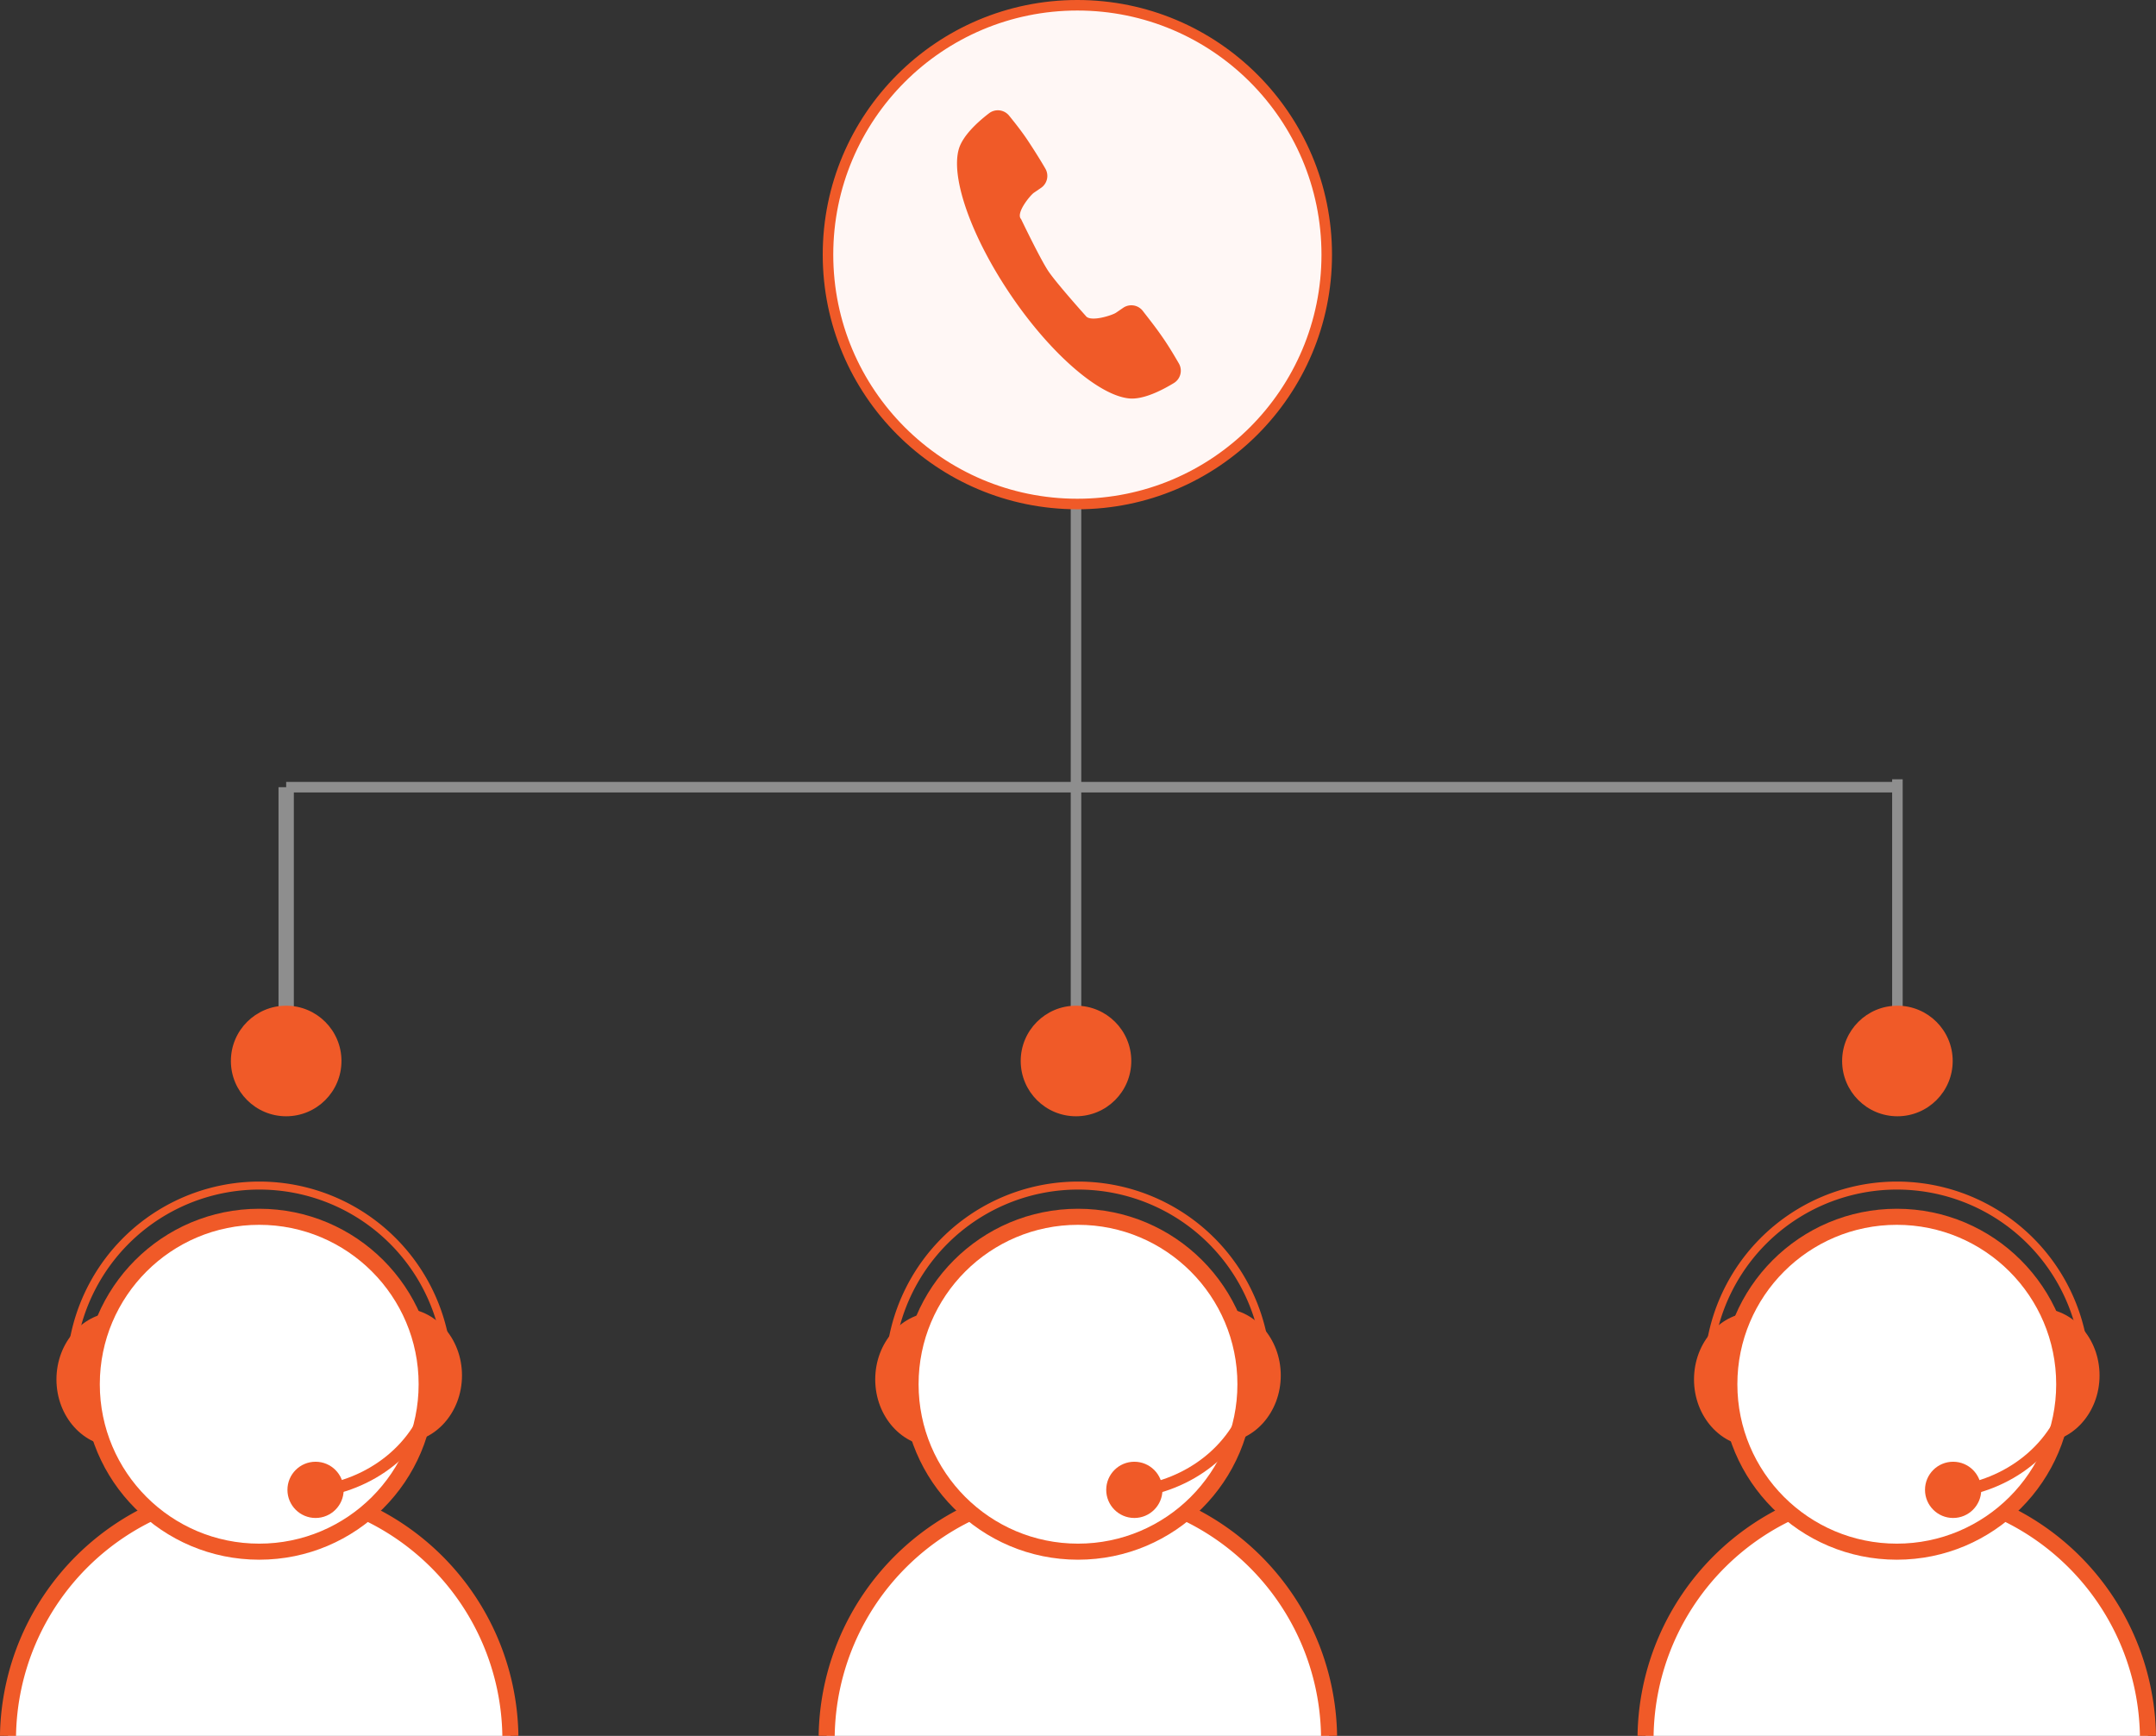
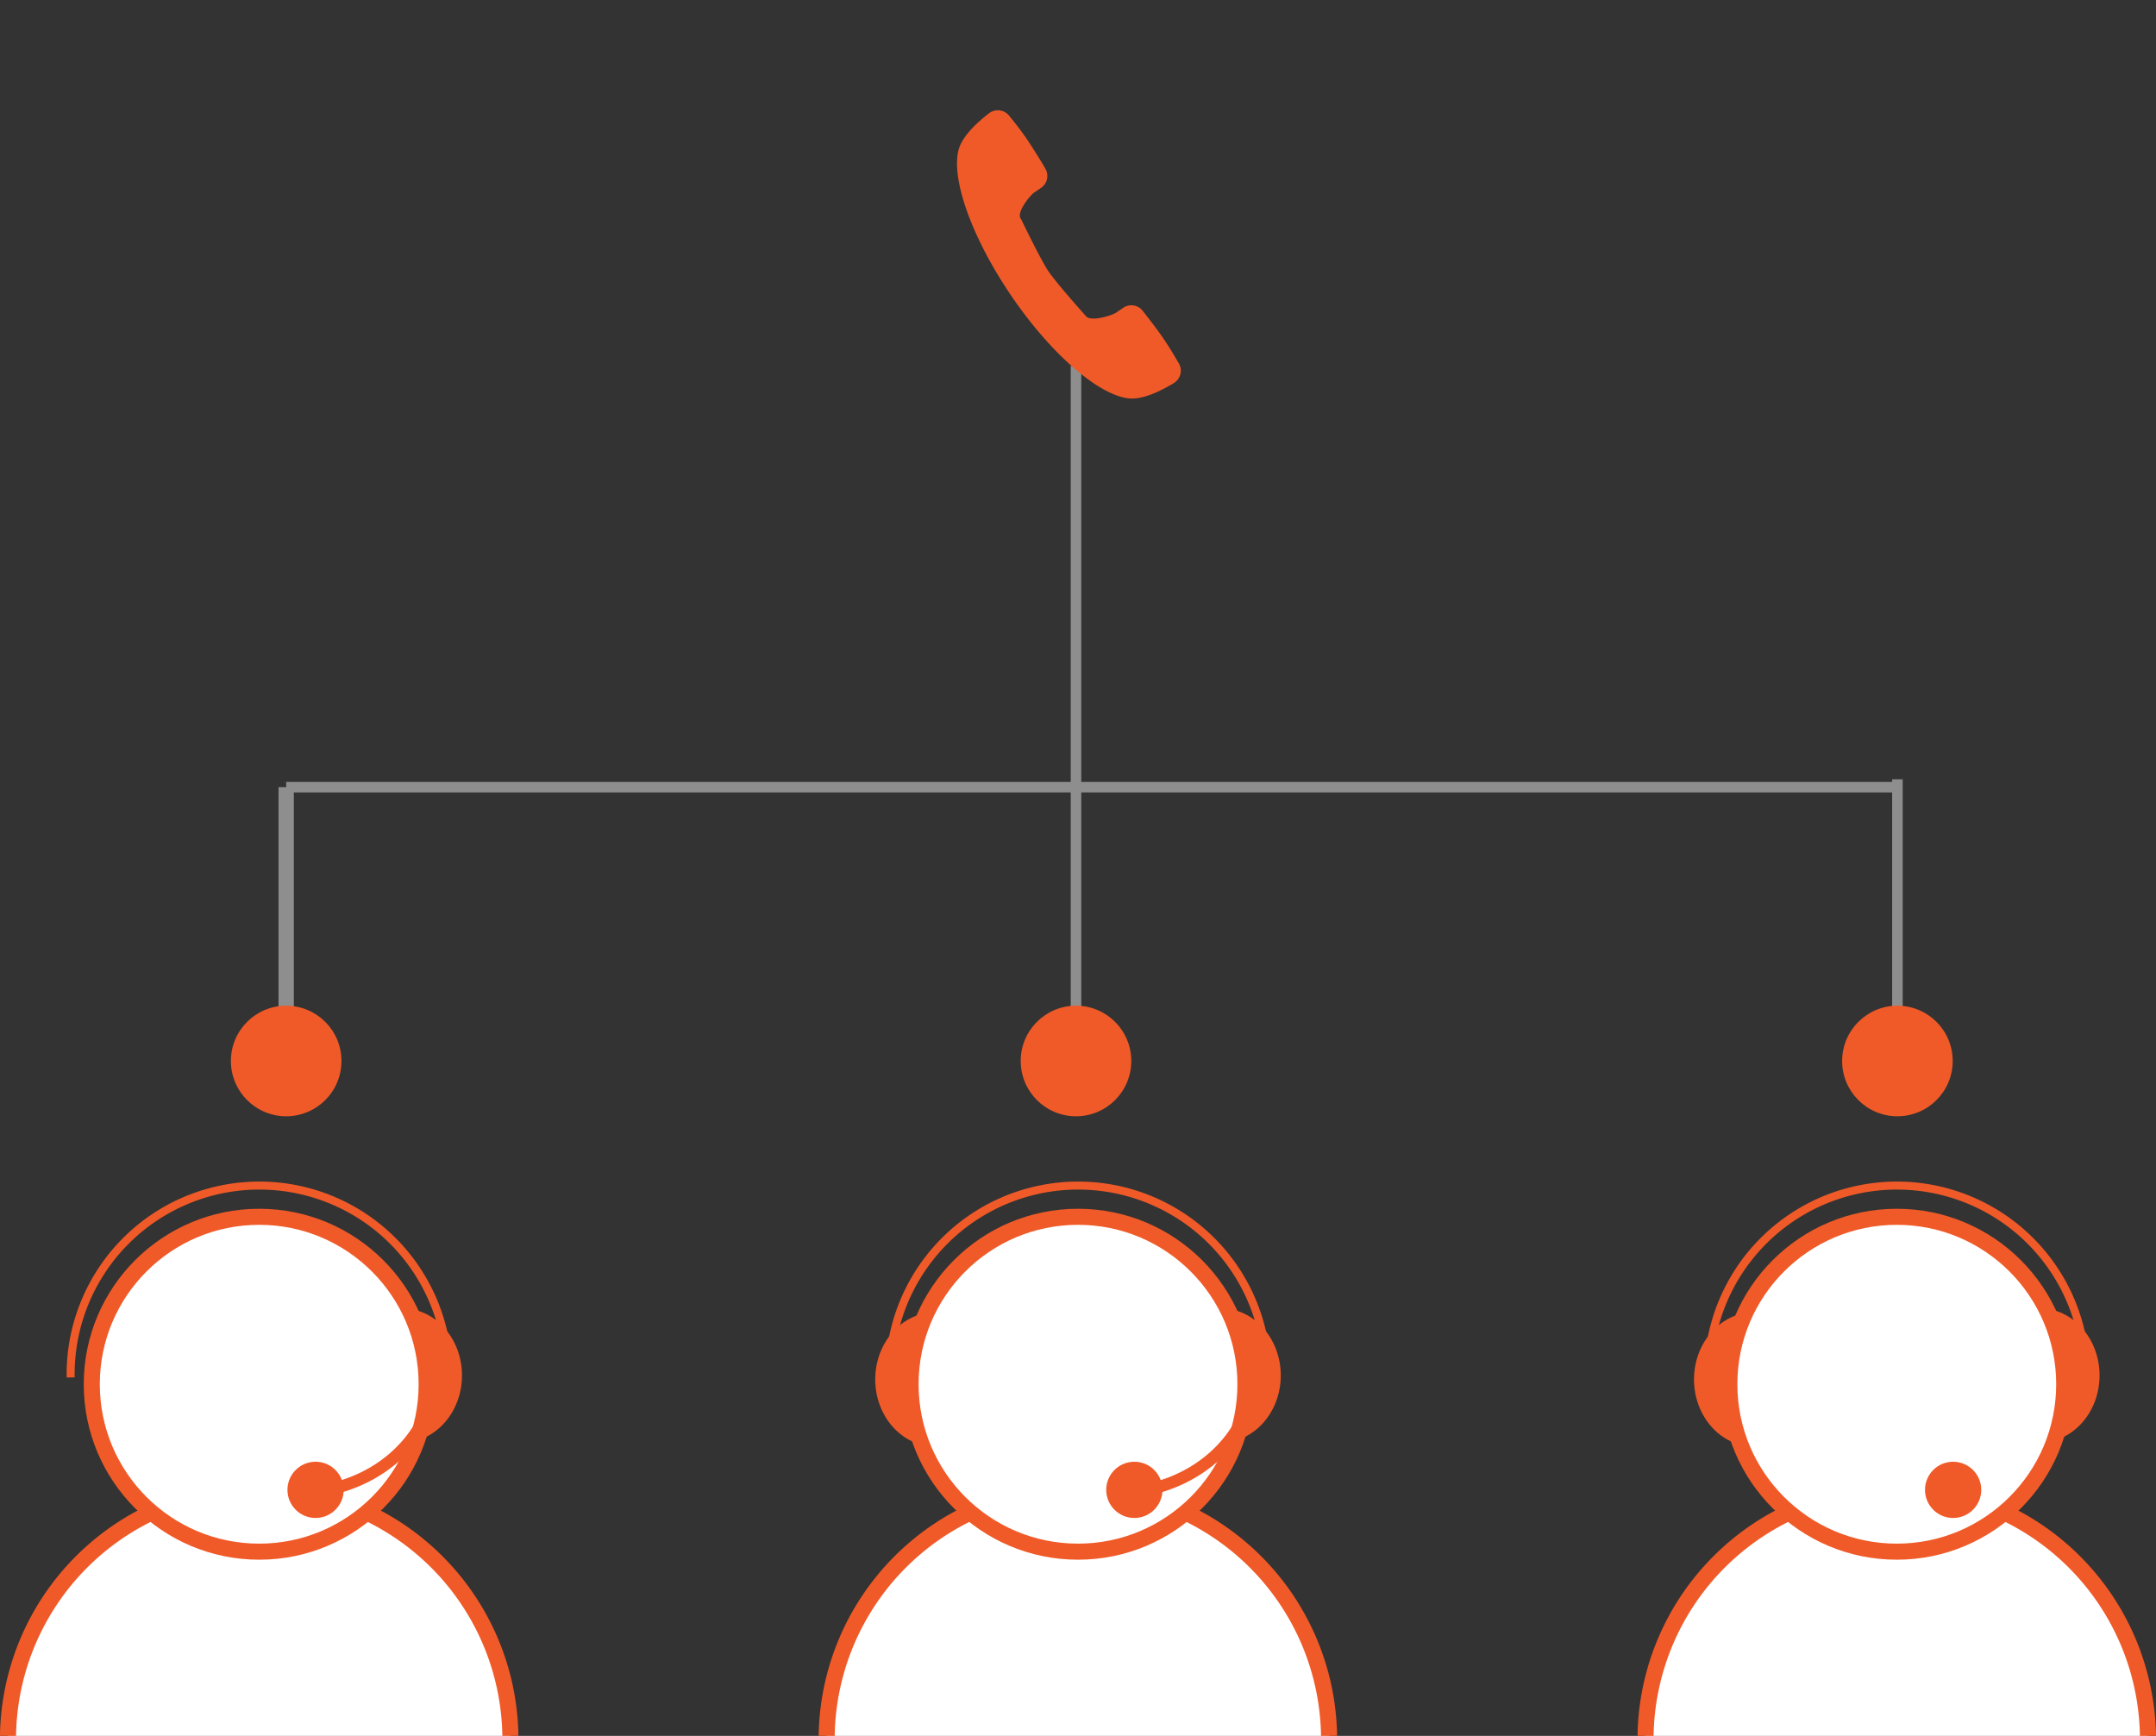
<svg xmlns="http://www.w3.org/2000/svg" viewBox="0 0 409.46 329.68">
  <rect x="0" y="0" width="409.46" height="329.68" fill="#333333" stroke="none" />
  <defs>
    <style>.cls-1{fill:#f05a28;}.cls-2,.cls-4,.cls-5{fill:#fff;}.cls-2,.cls-3,.cls-6{stroke:#f05a28;}.cls-2,.cls-3,.cls-4,.cls-5,.cls-6{stroke-miterlimit:10;}.cls-2{stroke-width:3.05px;}.cls-3{fill:none;stroke-width:1.52px;}.cls-4,.cls-5{stroke:#8e8e8e;}.cls-4{stroke-width:2.91px;}.cls-5,.cls-6{stroke-width:2px;}.cls-6{fill:#fff7f5;}</style>
  </defs>
  <title>feature 03</title>
  <g id="Layer_2" data-name="Layer 2">
    <g id="Layer_1-2" data-name="Layer 1">
-       <ellipse class="cls-1" cx="22.16" cy="261.98" rx="11.44" ry="12.76" />
      <ellipse class="cls-1" cx="76.3" cy="261.22" rx="11.44" ry="12.76" />
      <path class="cls-2" d="M1.52,329.68a47.71,47.71,0,0,1,95.41,0" />
      <circle class="cls-2" cx="49.23" cy="262.89" r="31.8" />
      <path class="cls-3" d="M13.42,261.6a35.84,35.84,0,1,1,71.67,0" />
      <path class="cls-1" d="M81.32,264C79,274.25,69.73,281.16,59.55,282.19c-1.45.15-1.47,2.44,0,2.29,11.17-1.13,21.42-8.55,24-19.9.32-1.43-1.88-2-2.21-.61Z" />
      <circle class="cls-1" cx="59.93" cy="282.95" r="5.34" />
      <ellipse class="cls-1" cx="177.66" cy="261.98" rx="11.44" ry="12.76" />
      <ellipse class="cls-1" cx="231.8" cy="261.22" rx="11.44" ry="12.76" />
      <path class="cls-2" d="M157,329.68a47.71,47.71,0,0,1,95.41,0" />
      <circle class="cls-2" cx="204.73" cy="262.89" r="31.8" />
      <path class="cls-3" d="M168.92,261.6a35.84,35.84,0,1,1,71.67,0" />
      <path class="cls-1" d="M236.82,264c-2.32,10.29-11.59,17.19-21.77,18.22-1.45.15-1.47,2.44,0,2.29,11.17-1.13,21.42-8.55,24-19.9.32-1.43-1.88-2-2.21-.61Z" />
      <circle class="cls-1" cx="215.43" cy="282.95" r="5.34" />
      <ellipse class="cls-1" cx="333.16" cy="261.98" rx="11.44" ry="12.76" />
      <ellipse class="cls-1" cx="387.3" cy="261.22" rx="11.44" ry="12.76" />
      <path class="cls-2" d="M312.52,329.68a47.71,47.71,0,0,1,95.41,0" />
      <circle class="cls-2" cx="360.23" cy="262.89" r="31.8" />
      <path class="cls-3" d="M324.42,261.6a35.84,35.84,0,1,1,71.67,0" />
-       <path class="cls-1" d="M392.32,264c-2.32,10.29-11.59,17.19-21.77,18.22-1.45.15-1.47,2.44,0,2.29,11.17-1.13,21.42-8.55,24-19.9.32-1.43-1.88-2-2.21-.61Z" />
+       <path class="cls-1" d="M392.32,264Z" />
      <circle class="cls-1" cx="370.93" cy="282.95" r="5.34" />
      <line class="cls-4" x1="54.35" y1="149.5" x2="54.35" y2="202.5" />
      <line class="cls-5" x1="54.35" y1="149.5" x2="360.35" y2="149.5" />
      <line class="cls-5" x1="204.35" y1="150" x2="204.35" y2="203" />
      <line class="cls-5" x1="360.35" y1="148" x2="360.35" y2="201" />
      <line class="cls-5" x1="204.35" y1="149.5" x2="204.35" y2="69.5" />
      <circle class="cls-1" cx="54.35" cy="201.5" r="10.5" />
      <circle class="cls-1" cx="204.35" cy="201.5" r="10.5" />
      <circle class="cls-1" cx="360.35" cy="201.5" r="10.5" />
-       <circle class="cls-6" cx="204.61" cy="48.36" r="47.36" />
      <path class="cls-1" d="M220.7,63.93C219.41,62.06,218,60.3,217,59a2.75,2.75,0,0,0-3.69-.54l-1.36.93c-.69.48-4.89,1.85-5.75.6,0,0-5.58-6.21-7.12-8.52s-5.16-9.86-5.16-9.86c-1.07-1.11,1.73-4.52,2.43-5l1.36-.93a2.75,2.75,0,0,0,.83-3.64c-.81-1.41-2-3.32-3.24-5.2s-2.63-3.61-3.65-4.87a2.75,2.75,0,0,0-3.81-.46c-2.08,1.59-5,4.22-5.75,6.81-1.57,5.51,2.46,16.83,10,27.9s16.67,18.92,22.38,19.45c2.68.25,6.19-1.54,8.43-2.9a2.75,2.75,0,0,0,1-3.72C223.11,67.69,222,65.79,220.7,63.93Z" />
    </g>
  </g>
</svg>